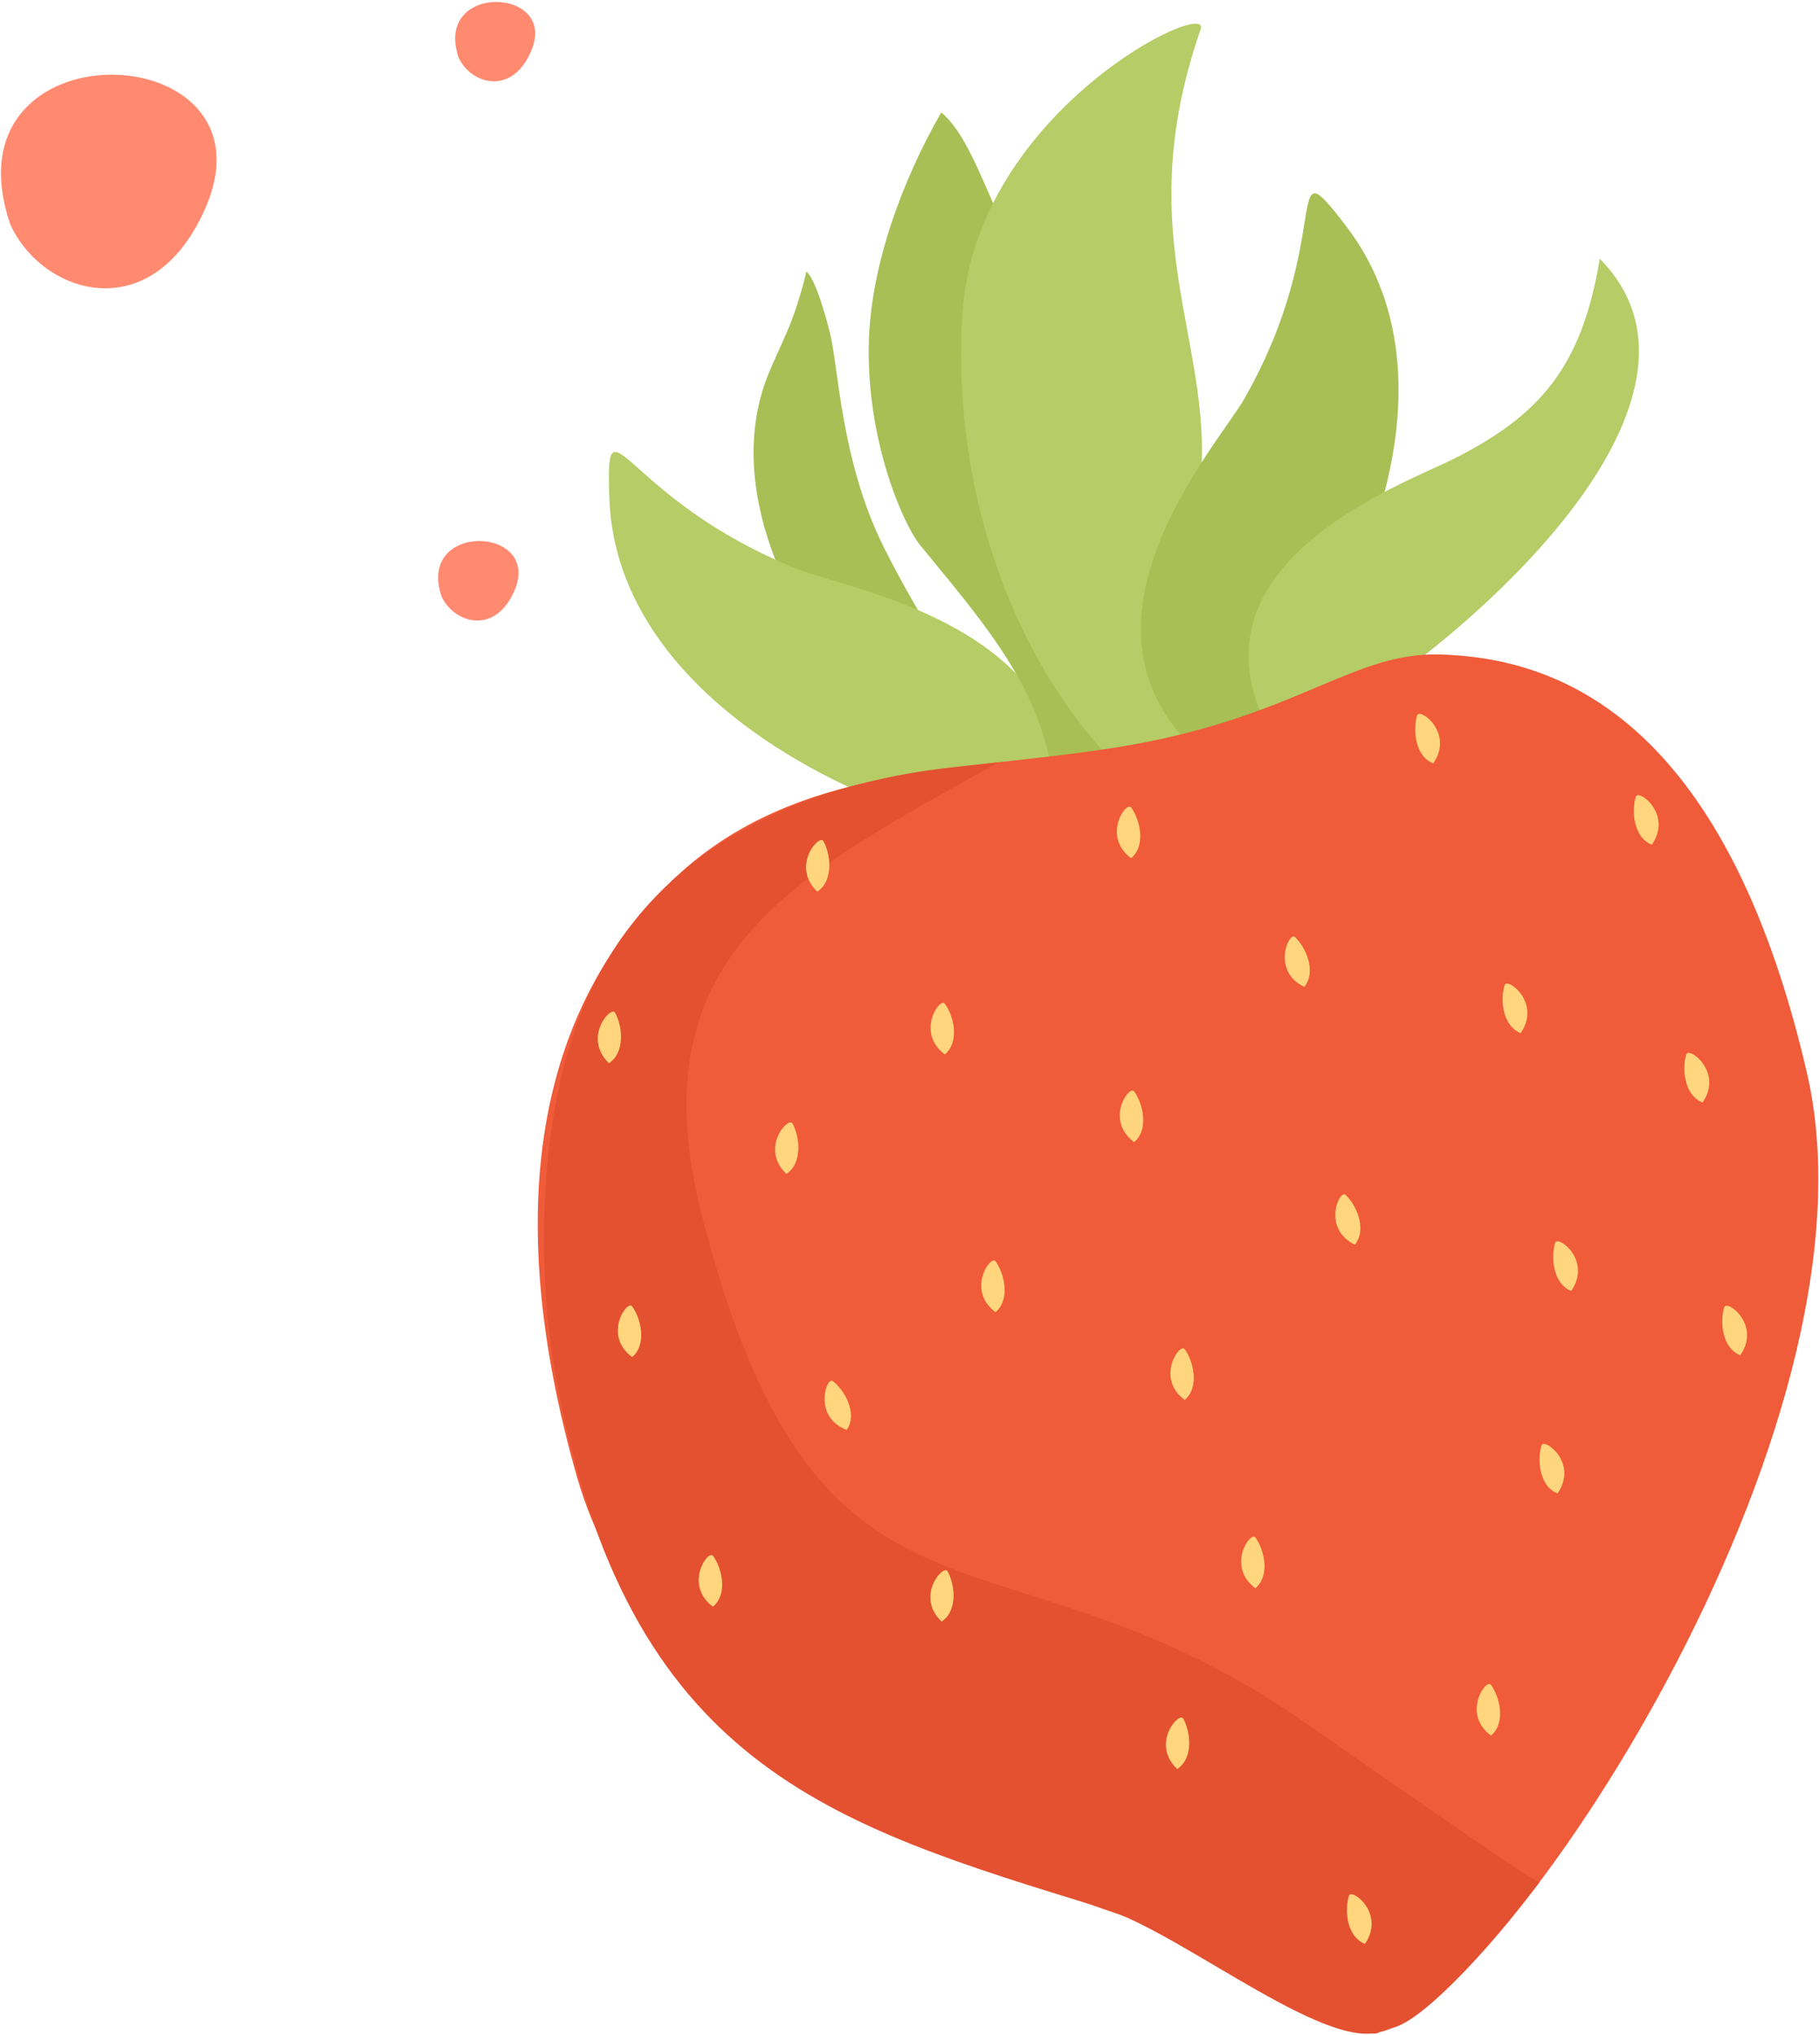
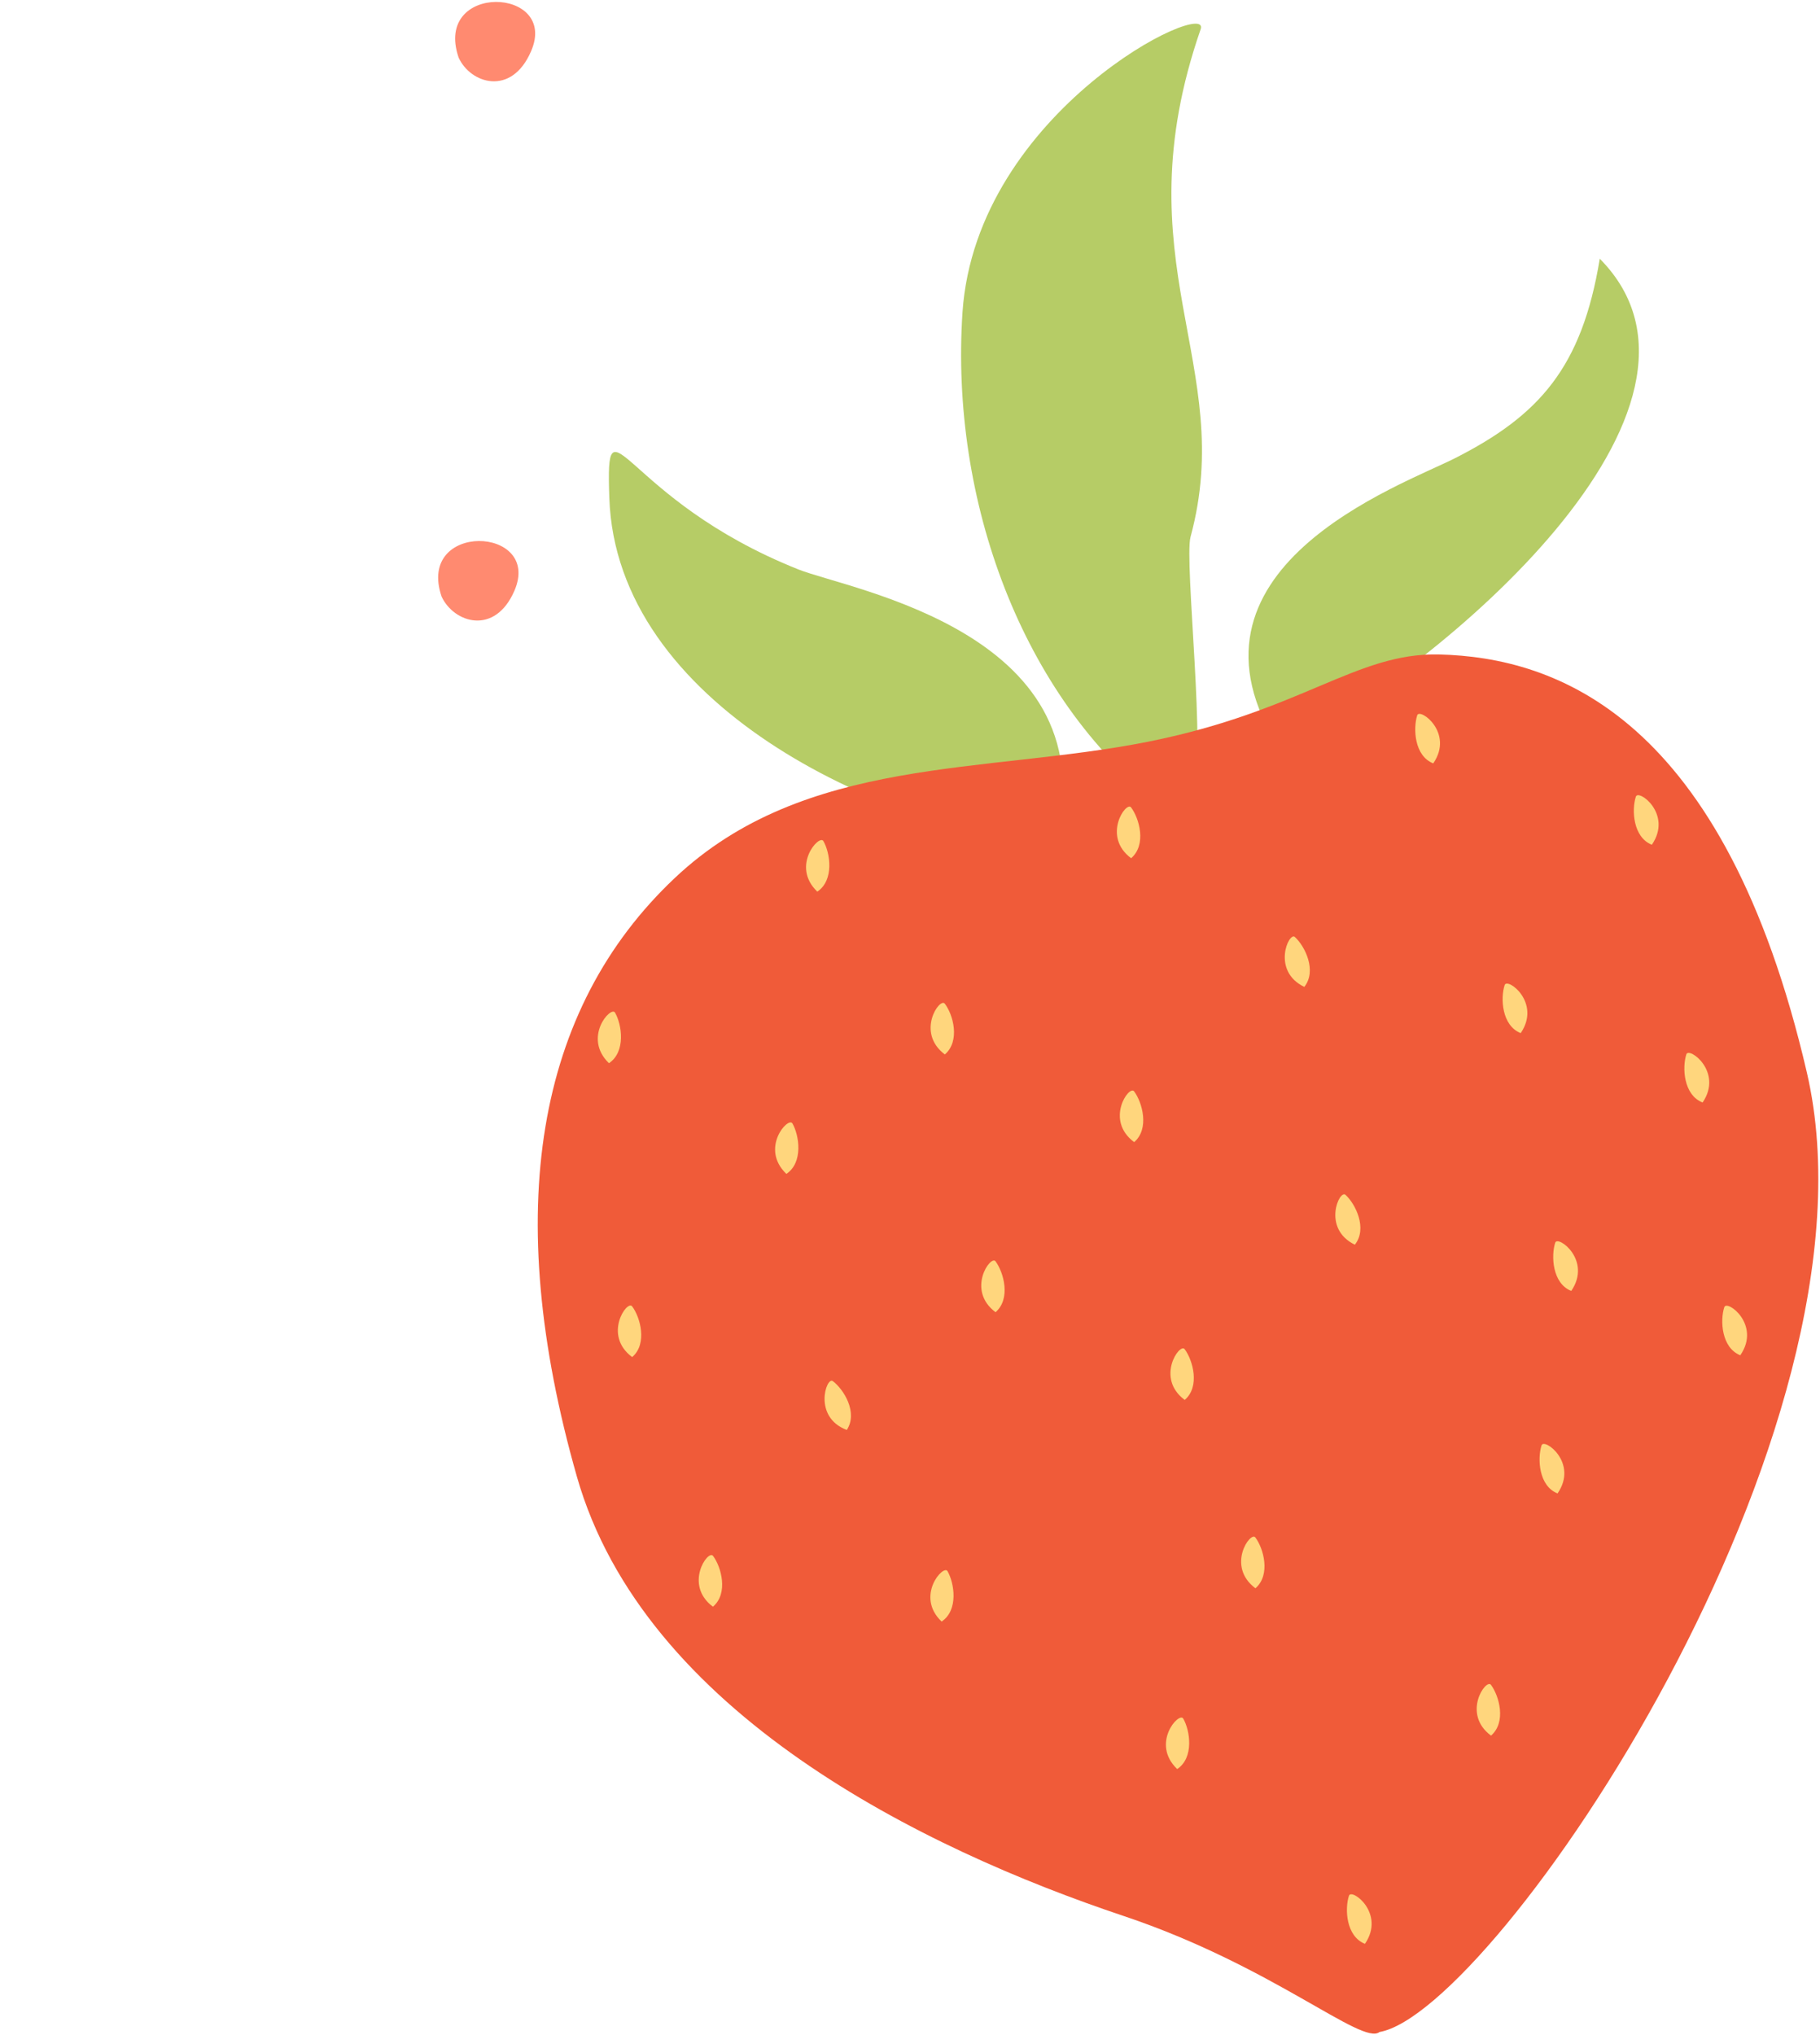
<svg xmlns="http://www.w3.org/2000/svg" width="509" height="569" viewBox="0 0 509 569" fill="none">
-   <path fill-rule="evenodd" clip-rule="evenodd" d="M2.885 62.757C11.775 82.388 42.588 92.177 57.469 58.132C78.655 9.33 -16.453 6.073 2.885 62.757Z" fill="#FF8A70" />
  <path fill-rule="evenodd" clip-rule="evenodd" d="M123.505 166.838C126.937 174.2 138.399 177.819 143.873 165.183C151.69 147.016 116.327 145.751 123.505 166.838Z" fill="#FF8A70" />
  <path fill-rule="evenodd" clip-rule="evenodd" d="M128.257 16.09C131.571 23.409 143.035 27.019 148.497 14.391C156.445 -3.731 121.087 -4.989 128.257 16.09Z" fill="#FF8A70" />
-   <path fill-rule="evenodd" clip-rule="evenodd" d="M214.9 104.6C218.475 95.774 222.01 90.655 225.531 75.908C227.291 77.511 229.402 82.571 232.063 92.854C234.455 102.048 235.127 128.739 246.981 152.613C266.764 192.5 300.484 233.224 298.656 235.342C285.929 249.846 189.835 166.661 214.9 104.6" fill="#A8BF56" />
  <path fill-rule="evenodd" clip-rule="evenodd" d="M294.967 236.645C245.728 231.364 172.382 196.795 170.41 139.257C169.357 108.763 173.814 139.507 223.282 159.233C238.111 165.11 311.132 177.04 294.967 236.645" fill="#B6CC66" />
-   <path fill-rule="evenodd" clip-rule="evenodd" d="M294.963 236.644C297.932 200.237 279.888 179.915 257.296 152.408C252.638 146.671 242.496 123.657 242.963 96.598C243.307 75.151 251.964 51.099 263.247 31.418C276.618 42.76 279.187 77.313 305.462 93.98C343.555 118.259 349.78 208.673 294.963 236.644" fill="#A8BF56" />
  <path fill-rule="evenodd" clip-rule="evenodd" d="M324.384 224.876C285.765 194.86 265.694 139.742 269.178 87.367C273.02 30.749 338.981 -0.951 335.785 8.183C313.176 73.386 346.047 101.864 332.959 150.135C331.134 156.916 337.637 213.13 333.453 220.551C331.23 224.442 327.965 224.67 324.384 224.876" fill="#B6CC66" />
-   <path fill-rule="evenodd" clip-rule="evenodd" d="M341.664 215.837C376.673 181.408 411.709 109.344 376.517 63.287C357.876 38.92 374.032 65.582 348.076 111.403C340.266 125.135 291.023 179.341 341.664 215.837" fill="#A8BF56" />
  <path fill-rule="evenodd" clip-rule="evenodd" d="M358.092 209.673C403.159 186.822 488.666 114.029 447.408 72.348C442.402 102.813 430.464 116.184 406.865 128.158C391.848 135.77 325.416 159.174 358.092 209.673" fill="#B6CC66" />
  <path fill-rule="evenodd" clip-rule="evenodd" d="M385.804 568.23C380.952 572.129 355.918 549.747 314.309 535.801C258.083 516.996 180.147 478.903 161.331 412.892C140.185 338.687 149.89 282.15 188.709 245.529C225.095 211.181 275.534 216.499 321.105 207.408C364.02 198.832 379.29 182.482 402.424 183.011C435.263 183.813 482.2 200.267 505.334 299.949C528.617 400.352 417.976 562.618 385.804 568.23Z" fill="#F05B39" />
-   <path fill-rule="evenodd" clip-rule="evenodd" d="M196.486 340.74C229.603 468.356 278.95 421.372 365.999 482.404C370.256 485.412 429.242 526.652 430.552 526.35C410.164 552.865 394.374 567.428 388.11 567.2C373.929 576.467 331.102 540.589 308.479 533.624C231.852 510.095 175.4 493.724 155.496 385.26C149.772 354.045 150.342 307.995 165.377 276.744C181.01 244.213 209.527 227.414 239.142 219.603C256.383 215.035 267.816 214.528 279.235 213.16C222.185 245.183 177.265 266.726 196.486 340.74Z" fill="#E35130" />
  <path fill-rule="evenodd" clip-rule="evenodd" d="M228.578 249.339C221.108 242.183 229.119 233.217 230.273 235.188C232.188 238.527 233.358 246.118 228.578 249.339ZM219.924 328.266C212.454 321.109 220.45 312.144 221.619 314.159C223.52 317.454 224.704 325.096 219.924 328.266ZM264.246 294.867C256.031 288.674 262.858 278.81 264.232 280.671C266.556 283.694 268.617 291.094 264.246 294.867ZM316.346 239.991C308.101 233.849 314.957 223.928 316.331 225.788C318.612 228.826 320.731 236.211 316.346 239.991ZM317.194 319.381C308.934 313.247 315.761 303.34 317.179 305.186C319.474 308.267 321.535 315.667 317.194 319.381ZM364.776 275.972C355.523 271.529 360.449 260.46 362.145 262.027C364.937 264.564 368.372 271.448 364.776 275.972ZM400.839 213.469C406.716 204.922 397.082 197.847 396.351 200.024C395.182 203.686 395.533 211.402 400.839 213.469V213.469ZM425.296 288.902C431.114 280.333 421.524 273.243 420.808 275.464C419.609 279.083 419.975 286.791 425.296 288.902ZM461.973 236.225C467.849 227.634 458.201 220.559 457.5 222.78C456.301 226.399 456.667 234.114 461.973 236.225ZM236.822 399.867C227.247 396.27 231.121 384.825 232.919 386.215C235.945 388.489 240.024 394.99 236.822 399.867ZM278.426 366.946C270.167 360.76 277.037 350.889 278.411 352.699C280.706 355.781 282.768 363.187 278.426 366.946ZM331.329 391.474C323.085 385.34 329.941 375.419 331.315 377.279C333.61 380.36 335.686 387.76 331.329 391.474ZM378.912 348.065C369.659 343.571 374.585 332.554 376.295 334.12C379.087 336.657 382.508 343.542 378.912 348.065V348.065ZM439.432 360.996C445.293 352.412 435.675 345.329 434.944 347.506C433.76 351.177 434.125 358.885 439.432 360.996ZM476.167 308.304C481.985 299.728 472.352 292.653 471.621 294.823C470.437 298.493 470.802 306.201 476.167 308.304ZM176.8 379.493C168.555 373.359 175.367 363.452 176.785 365.298C179.066 368.328 181.141 375.779 176.8 379.493ZM199.385 449.3C191.184 443.151 197.996 433.244 199.414 435.09C201.709 438.128 203.785 445.578 199.385 449.3ZM486.707 378.986C492.598 370.447 482.95 363.319 482.234 365.541C481.035 369.16 481.401 376.875 486.707 378.986ZM263.34 453.448C255.885 446.335 263.881 437.37 264.992 439.357C266.907 442.694 268.12 450.27 263.34 453.448ZM351.108 444.144C342.849 437.958 349.719 428.08 351.093 429.942C353.374 432.979 355.45 440.378 351.108 444.144ZM435.602 417.614C441.493 409.076 431.845 402 431.128 404.176C429.944 407.84 430.31 415.554 435.602 417.614ZM329.225 494.695C321.755 487.539 329.751 478.573 330.92 480.589C332.821 483.883 334.005 491.525 329.225 494.695ZM416.993 485.346C408.733 479.205 415.589 469.284 416.978 471.144C419.244 474.182 421.363 481.574 416.993 485.346ZM381.733 543.569C387.566 535.044 377.976 527.902 377.26 530.123C376.061 533.794 376.427 541.458 381.733 543.569ZM170.309 297.316C162.898 290.145 170.85 281.194 172.005 283.165C173.92 286.504 175.089 294.094 170.309 297.316Z" fill="#FFD67D" />
</svg>